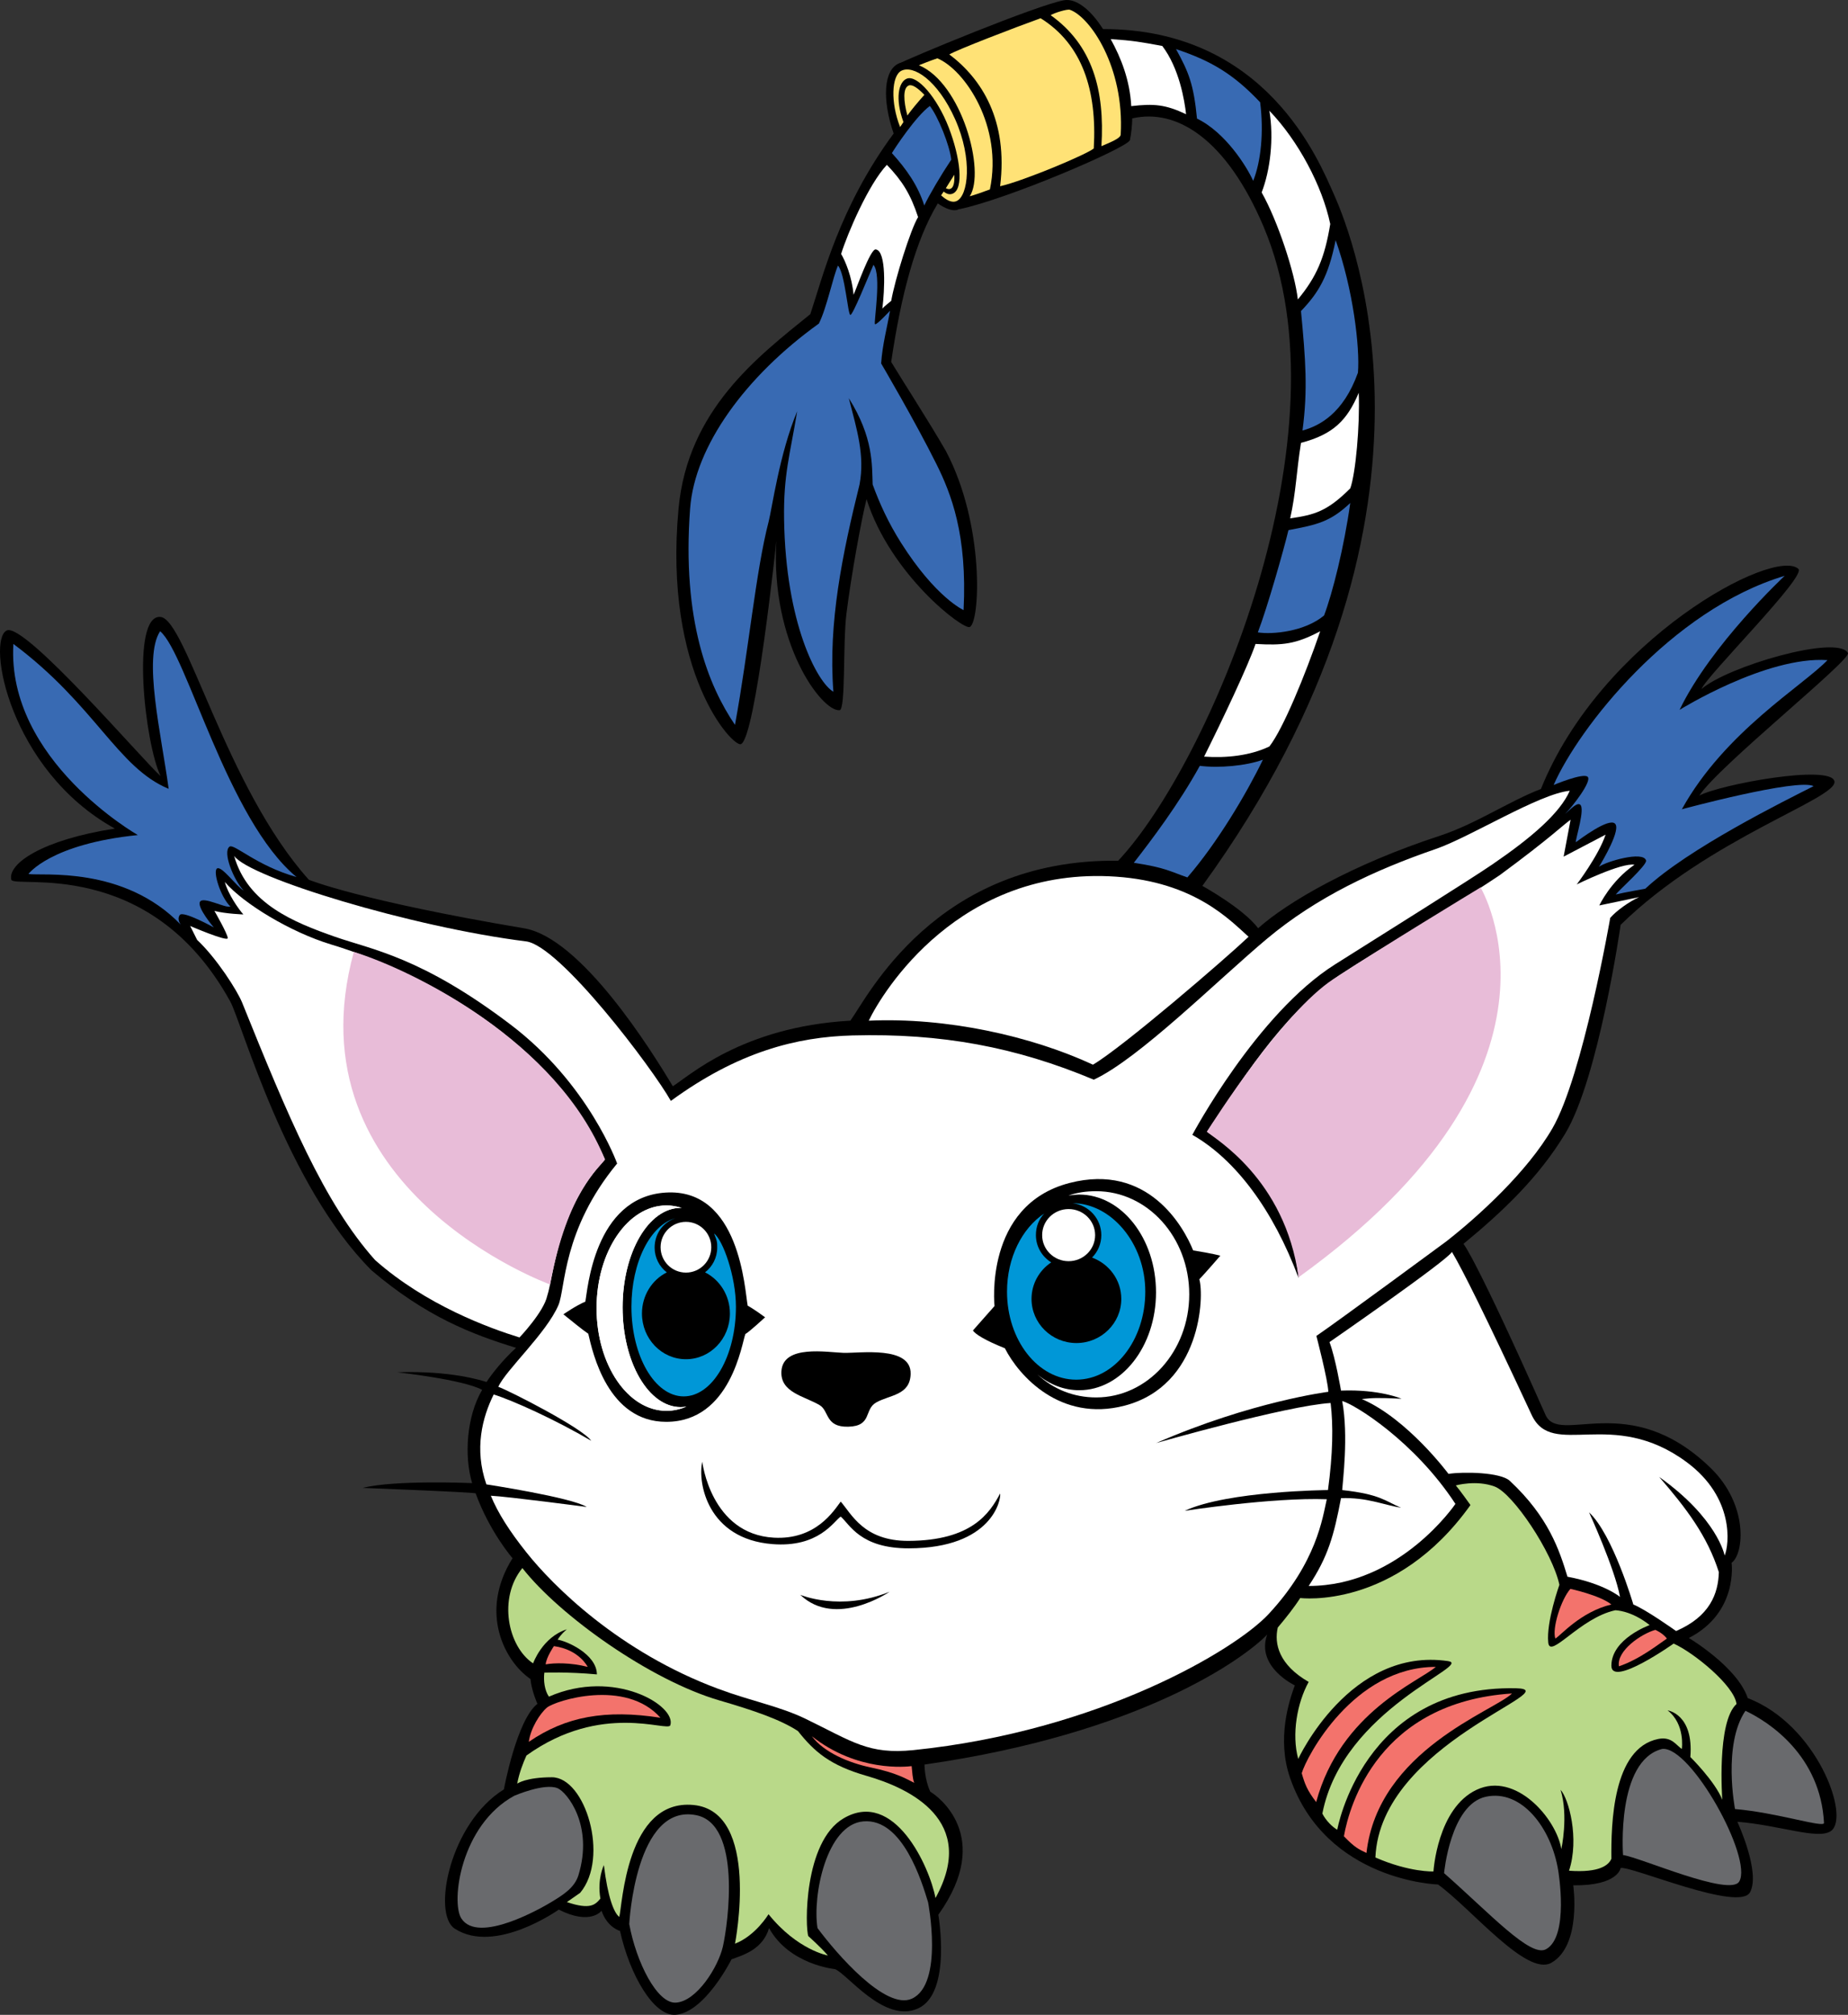
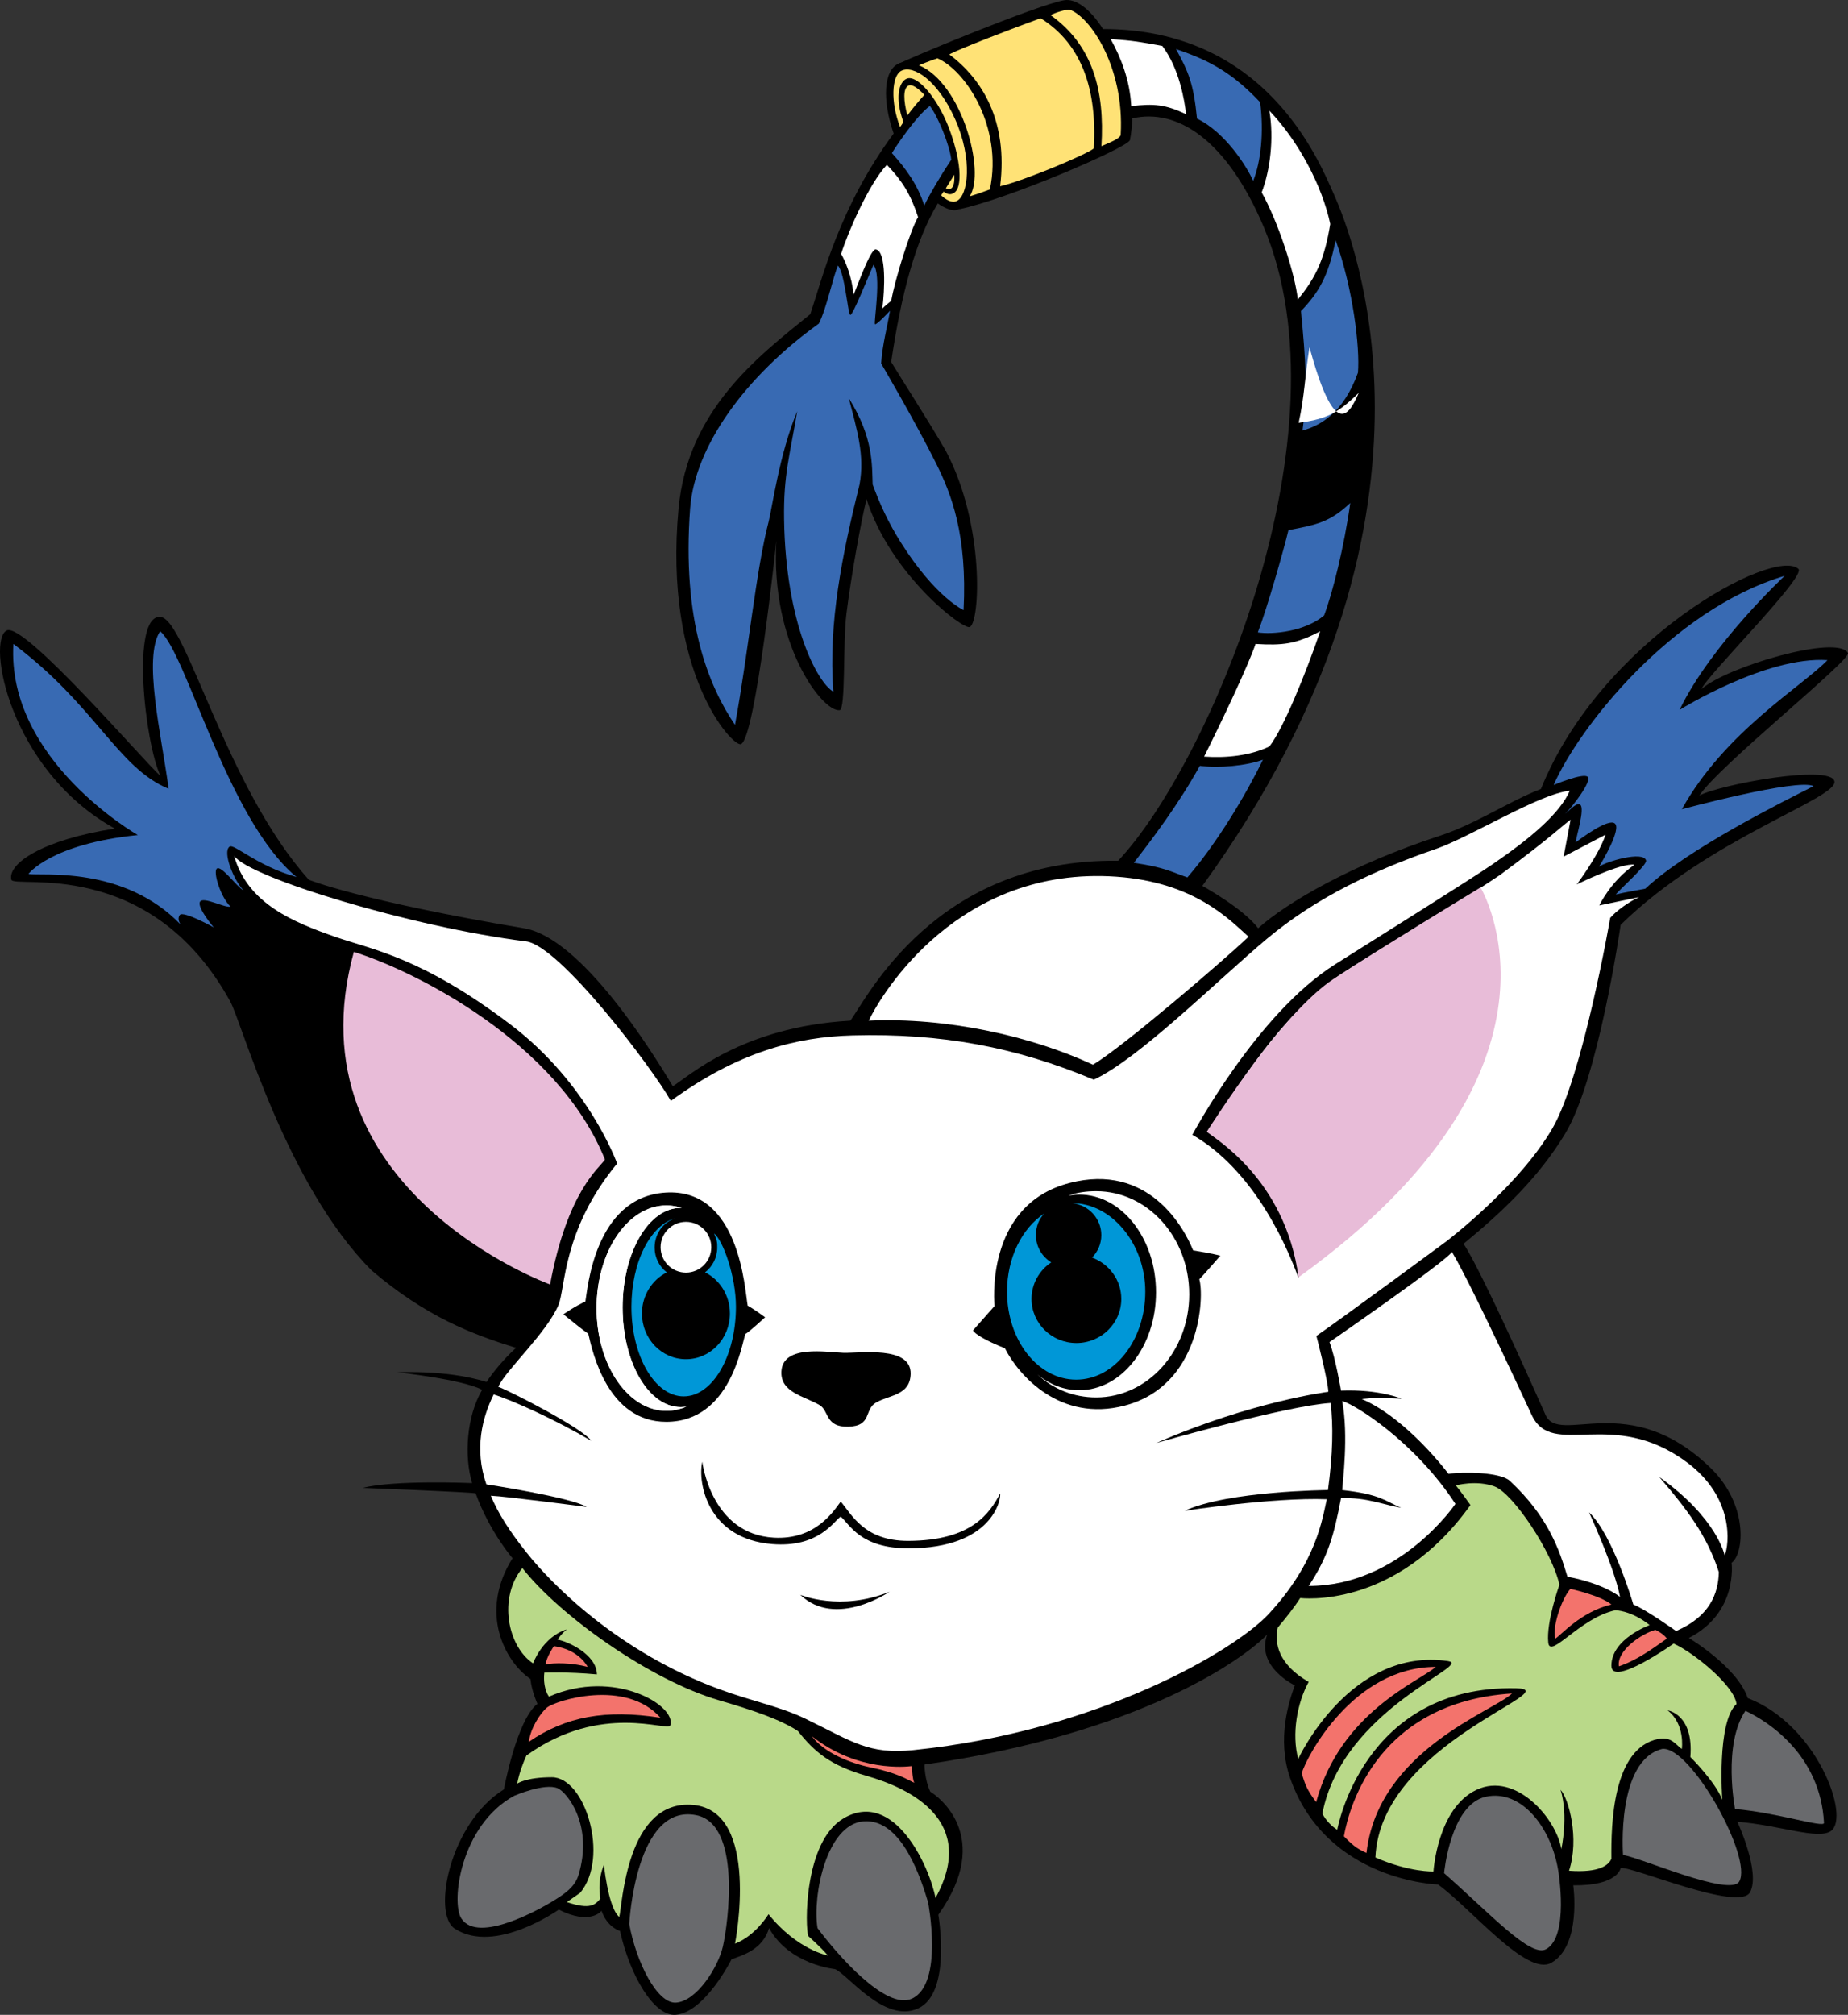
<svg xmlns="http://www.w3.org/2000/svg" version="1.1" id="Layer_1" x="0px" y="0px" viewBox="0 0 391.757 426.98" style="enable-background:new 0 0 391.757 426.98;" xml:space="preserve">
  <rect x="0" y="0" width="391.757" height="426.98" fill="#333333" stroke="none" />
  <g>
    <path d="M203.28,44.262c3.147-1.455,2.449-10.289-0.652-18.242   c-3.043-7.789-9.039-13.773-11.98-12.613c-3.367,1.322-3.668,7.721-1.207,14.893   c-11.547,15.631-15.103,30.67-17.664,38.277c-11.105,8.979-25.973,20.25-27.928,41.154   c-3.27,34.853,11.51,50.691,13.227,49.965c3.107-1.309,7.508-43.109,7.508-43.109   c-1.301,21.713,9.633,36.254,13.395,35.922c1.342-0.119,0.654-14.086,1.471-20.58   c0.977-7.826,3.1-19.582,4.246-24.158c5.062,16.002,20.461,27.738,21.883,27.105   c2.18-0.971,3.228-21.621-5.07-37.316c-3.461-6.025-9.631-15.594-11.588-18.854   c2.123-14.369,5.168-25.787,9.879-33.603c0,0,3.017,2.248,4.627,1.141" />
    <path d="M240.024,25.092c9.518-2.207,20.037,4.529,27.844,22.947   c18.545,43.752-11.555,113.853-30.82,134.363c-38.705-0.484-53.191,29.002-56.777,33.898   c-23.105,1.291-34.385,11.932-37.645,13.891c-4.586-7.668-19.436-31.434-31.521-33.467   c-34.939-5.885-45.633-10.287-45.633-10.287c-17.586-19.596-26.004-55.143-31.426-55.693   c-6.361-0.633-3.344,26.881,0,33.715c-3.498-3.022-28.791-32.598-32.601-30.854   c-4.336,1.992,0.476,29.584,22.9,41.986c-15.426,2.389-22.725,7.443-21.951,10.818   c0.471,2.025,29.289-5.25,46.418,25.826c2.436,4.42,11.832,38.871,29.963,56.988   c11.51,9.799,21.312,13.557,30.621,16.408c-2.734,2.494-5.146,5.516-6.25,7.238   c-1.014-0.293-7.469-2.447-18.93-2.055c0,0,13.908,1.518,17.994,3.723   c-3.34,5.676-3.826,14.082-2.123,19.762c0,0-16.451-0.715-23.176,1.014   c0,0,22.563,0.865,23.92,1.15c2.973,8.188,7.824,13.756,7.824,13.756   c-7.219,11.506-1.594,21.924,3.797,25.594c0.25,2.566,1.477,5.26,1.477,5.26   c-4.414,3.445-7.109,18.137-7.109,18.137c-11.389,7.02-15.311,26.324-10.418,29.504   c8.564,5.57,22.051-4.033,22.051-4.033c6.736,3.422,9.07,0.246,9.07,0.246   c1.217,3.557,3.916,4.279,3.916,4.279c2.088,9.426,7.189,18.092,11.756,17.764   c6.223-0.445,11.883-11.756,11.883-11.756c2.324-0.853,6.609-2.025,7.957-6.619   c4.285,7.779,13.965,8.697,13.965,8.697c2.611,0.98,10.443,11.598,17.629,8.332   c7.188-3.273,4.287-19.848,4.287-19.848c11.877-16.645-0.236-25.223-1.699-26.082   c-1.232-2.574-1.232-5.754-1.232-5.754c46.168-6.619,67.832-22.566,72.648-27.543   c-2.451,6.855,5.852,10.764,5.852,10.764c-1.148,3.17-3.914,11.268-0.978,19.676   c7.635,21.861,31.353,22.525,31.353,22.525c7.18,5.238,18.785,19.543,24.004,16.592   c6.488-3.68,4.652-16.42,4.652-16.42c9.559,0.119,10.043-3.678,10.043-3.678   c2.369-0.41,25.145,9.392,27.436,5.145c2.279-4.244-2.693-14.936-2.693-14.936   c9.057,0.732,17.113,3.875,19.844,1.957c4.154-2.947-2.941-22.529-17.643-28.166   c-2.201-6.615-12.486-12.736-12.486-12.736c10.531-5.395,9.062-15.926,9.062-15.926   c2.691-1.959,3.564-12.324-4.414-20.078c-17.383-16.906-32.086-4.662-35.031-11.271   c-14.801-33.316-17.389-36.252-17.389-36.252c8.334-6.855,15.92-14.047,21.557-23.35   c7.109-11.744,11.758-44.254,11.758-44.254c18.857-18.453,46.062-26.768,45.324-30.414   c-0.746-3.652-24.182,0.633-28.633,3.023c3.977-6.193,32.289-28.785,31.492-30.217   c-2.215-3.983-25.6,2.865-31.037,7.641c0.979-2.715,22.291-23.871,20.541-25.461   c-5.16-4.688-41.824,14.951-54.584,46.639c-6.713,2.572-13.816,7.424-21.478,9.932   c-18.424,6.008-32.262,14.023-38.469,19.574c-3.215-4.25-11.828-8.969-11.828-8.969   c56.25-77.559,31.873-137.594,27.922-146.475c-3.262-7.348-14.441-35.107-48.988-35.107   c-2.762-4.365-5.842-6.51-8.211-6.109c-5.57,0.928-33.336,12.428-35.543,13.684   c7.291-2.869,19.133,20.828,13.203,30.621c10.09-2.033,35.959-13.107,36.273-14.686   C239.838,28.126,239.987,26.633,240.024,25.092z" />
    <path style="fill:#FFE276;" d="M209.85,40.147c-1.68,0.635-3.254,1.166-4.273,1.447   c3.402-5.242-1.717-24.004-10.775-27.766c0,0,2.658-1.076,3.912-1.469   C204.522,14.786,212.649,26.745,209.85,40.147z" />
    <path style="fill:#FFE276;" d="M212.016,39.471c5.039-1.152,18.492-6.807,19.85-8.012   c0.73-12.322-2.453-22.109-11.27-27.594c-5.621,2.031-17.539,6.609-19.352,7.67   C208.108,16.694,213.739,25.51,212.016,39.471z" />
    <path style="fill:#FFE276;" d="M233.491,30.973c1.496-0.656,4.047-1.598,4.086-2.435   c0.82-14.375-6.535-24.996-10.773-26.465c-0.555-0.189-3.262,0.639-4.076,1.146   C231.612,9.553,234.221,19.124,233.491,30.973z" />
    <path style="fill:#FFE276;" d="M202.313,37.028c0.127,2.848-0.717,3.379-1.807,2.869   C200.506,39.897,202.272,37.046,202.313,37.028z" />
    <path style="fill:#FFE276;" d="M192.352,24.477c-0.82-3.082-0.986-5.895,0.322-6.371   c0.73-0.256,1.875,0.527,3.287,1.994C194.67,21.528,193.28,23.19,192.352,24.477z" />
    <path style="fill:#386AB3;" d="M201.657,33.84c-0.328-3.031-2.789-9.148-4.541-11.385   c-2.992,2.211-7.377,8.873-8.043,9.992c3.113,3.432,5.527,6.879,6.865,11.102   C196.956,41.374,199.471,37.11,201.657,33.84z" />
    <path style="fill:#FFE276;" d="M190.815,26.921c-2.058-5.207-1.812-10.818,0.227-11.904   c2.531-1.342,7.715,1.92,11.434,10.246c3.775,8.479,2.768,16.258,0.309,17.346   c-1.02,0.449-2.193-0.233-3.281-1.213l0.547-0.799c0.633,0.506,1.227,0.697,1.863,0.457   c2.496-0.941,1.643-7.705-0.789-14.023c-2.438-6.311-6.672-11.219-8.877-10.367   c-1.748,0.668-2.561,4.184-0.727,9.207L190.815,26.921z" />
    <path style="fill:#FFFFFF;" d="M239.813,22.491c-0.293-5.459-2.131-10.166-4.361-14.209   c4.742,0.322,6.312,0.603,10.945,1.461c3.594,4.74,4.713,11.527,5.041,14.465   C247.053,22.135,244.624,21.936,239.813,22.491z" />
    <path style="fill:#FFFFFF;" d="M178.309,53.815c1.365-4.381,5.799-14.736,9.701-18.885   c3.266,3.416,4.998,6.172,6.617,11.074c-1.596,2.594-4.941,13.316-5.695,17.75   c-0.836,0.717-1.309,1.016-1.883,1.641c0.484-3.754,0.918-12.209-1.4-12.543   c-1.147-0.152-4.096,8.34-4.703,9.625C180.614,58.649,179.18,55.264,178.309,53.815z" />
    <path style="fill:#386AB3;" d="M182.217,102.669c-3.621,14.617-6.686,29.391-5.547,43.92   c-3.432-1.957-10.125-14.529-10.453-36.576c-0.137-9.43,1.223-13.475,2.781-22.861   c-3.762,8.979-5.344,20.658-6.047,23.357c-2.723,10.441-4.254,27.41-7.143,43.101   c-5.549-8.16-11.301-22.051-9.508-45.879c0.994-13.197,11.742-27.998,27.297-39.164   c1.689-3.375,3.018-10.041,4.049-12.281c1.49,1.664,2.082,10.4,2.623,10.453   c0.525,0.057,3.75-8.002,4.889-10.609c1.793,1.953,0.02,12.307,0.328,12.578   c0.309,0.256,3.191-2.865,3.191-2.865c-0.568,3.33-1.641,7.303-1.883,11.18   c0,0,7.244,12.314,11.758,21.4c3.051,6.166,6.537,14.859,5.715,30.867   c0,0-5.881-2.623-13.227-14.215c-2.697-4.25-4.57-8.354-6.047-12.406   c-0.16-4.09,0.203-9.922-5.055-18.289C181.655,91.075,183.366,96.454,182.217,102.669z" />
    <path style="fill:#386AB3;" d="M348.795,188.331c9.014-8.473,29.383-18.549,35.676-21.734   c-3.436-1.715-27.934,4.9-27.934,4.9c9.07-16.41,25.723-26.215,30.871-31.605   c-13.006-0.879-31.357,10.541-31.357,10.541c6.697-13.887,22.287-28.406,22.287-28.406   c-24.129,7.229-43.684,32.238-48.984,44.328c0,0,6.301-2.658,7.221-1.727   c0.936,0.949-3.248,6.324-4.775,7.848c1.148-0.979,2.484-2.469,3.164-1.967   c1.113,0.807-0.92,7.029-0.92,7.984c0.955-0.686,6.891-5.182,8.291-3.977   c1.398,1.199-2.602,7.936-3.375,9.174c1.406-1.076,9.422-3.457,9.984-1.336   c0.264,0.949-5.625,6.174-6.426,7.203C344.049,189.176,348.795,188.331,348.795,188.331z" />
    <path style="fill:#386AB3;" d="M251.71,185.94c6.361-7.342,12.584-17.838,16.012-24.943   c-3.586,1.307-9.367,1.816-13.375,1.297c-4.49,8.156-10.281,15.771-13.988,20.545   C247.09,183.862,248.151,184.715,251.71,185.94z" />
    <path style="fill:#FFFFFF;" d="M236.596,185.782c-33.147-2.281-49.494,24.393-52.43,30.519   c16.402-0.738,34.305,3.199,47.531,9.324c6.369-3.754,28.09-22.453,32.988-27.107   C260.631,194.883,253.17,186.924,236.596,185.782z" />
    <path style="fill:#FFFFFF;" d="M104.051,316.973c1.484,3.641,4.016,7.588,7.551,12.018   c5.605,7.053,19.582,21.07,40.662,28.904c7.121,2.652,12.973,3.676,18.527,6.363   c9.936,4.828,13.311,7.6,22.867,6.621c39.27-4.025,68.145-21.17,75.27-28.824   c10.207-10.98,11.438-20.406,12.334-24.338c-11.674-0.412-30.123,2.455-30.123,2.455   c9.141-4.238,30.375-4.4,30.375-4.4c1.047-7.678,1.137-13.721,0.562-18.451   c-9.311,0.562-36.99,8.492-36.99,8.492c20.248-8.826,36.504-10.863,36.504-10.863   c-0.076-2.461-2.531-11.844-2.531-11.844c4.568-3.098,27.514-20.008,27.514-20.008   c6.775-5.299,17.148-14.695,22.531-23.996c6.451-11.129,12.246-44.584,12.246-44.584   c1.285-1.502,4.037-3.463,6.125-4.402l-8.438,1.762c0,0,2.395-5.146,7.457-8.623   c-2.77-0.5-12.24,4.168-12.24,4.168s4.646-6.131,6.115-10.547l-8.898,4.662   c0,0,0.627-3.283,1.477-7.826c-1.617,1.125-4.219,3.797-15.02,11.75   c-13.824,9.221-23.963,14.625-34.137,21.303c-12.719,8.908-21.08,23.213-27.93,33.07   c12.41,7.951,18.375,19.84,19.436,31.02c-5.393-14.461-13.381-25.143-22.535-30.365   c0,0,13.635-25.629,30.211-36.092c10.852-6.846,28.676-17.986,33.389-21.213   c8.332-5.695,14.324-10.861,16.416-15.609c-6.447,0.613-21.057,9.793-28.406,12.34   c-12.943,4.449-25.236,10.201-35.768,19.008c-10.533,8.826-27.191,25.48-36.738,29.879   c-16.496-6.93-32.33-9.873-51.111-9.375c-11.92,0.305-24.342,3.504-38.541,13.875   c-3.912-6.941-23.51-32.902-30.695-33.805c-24.188-3.021-58.787-13.557-61.889-18.125   c2.855,10.146,12.578,14.053,21.393,17.146c7.795,2.728,18.285,4.248,37.221,18.617   c16.578,12.563,22.58,29.436,22.58,29.436c-11.633,14.082-10.924,26.438-12.445,30.008   c-2.562,5.971-11.176,13.775-12.742,17.309c2.451,0.887,17.844,8.754,19.699,11.434   c-7.527-4.414-16.51-8.504-20.678-9.809c-2.412,4.848-4.166,11.527-1.553,19.051   c0,0,18.096,2.768,21.268,4.785C124.372,319.348,107.557,317.133,104.051,316.973z" />
    <path style="fill:#FFFFFF;" d="M267.458,40.78c3.389,5.998,7.025,16.98,7.67,22.682   c4.008-4.852,5.69-8.824,6.871-15.988c-1.695-8.082-6.777-17.639-12.902-24.004   C270.081,29.346,269.272,36.11,267.458,40.78z" />
    <path style="fill:#386AB3;" d="M253.752,25.135c6.07,2.932,10.605,10.258,11.912,13.197   c1.635-4.09,2.287-10.293,1.471-16.66c-5.719-6.051-10.477-8.807-17.83-11.262   C251.995,15.305,253.03,17.788,253.752,25.135z" />
    <path style="fill:#386AB3;" d="M275.795,65.922c0.977,10.287,1.471,16.65,0.322,25.316   c3.588-0.988,8.648-3.596,11.752-12.256c0.441-5.361-1.027-17.721-4.727-28.086   C281.602,58.569,279.545,62.003,275.795,65.922z" />
-     <path style="fill:#FFFFFF;" d="M288.038,83.241c0.27,6.859-0.658,17.143-1.795,20.25   c-4.904,4.894-7.594,5.619-12.738,6.363c1.242-5.559,1.303-9.799,2.291-16.002   C282.651,92.044,285.586,89.063,288.038,83.241z" />
+     <path style="fill:#FFFFFF;" d="M288.038,83.241c-4.904,4.894-7.594,5.619-12.738,6.363c1.242-5.559,1.303-9.799,2.291-16.002   C282.651,92.044,285.586,89.063,288.038,83.241z" />
    <path style="fill:#FFFFFF;" d="M279.87,133.774c-3.188,9.303-7.842,20.658-10.773,24.416   c-4.078,1.951-9.098,2.486-13.84,2.152c3.758-7.506,9.43-19.467,10.902-23.879   C271.874,136.792,274.643,136.546,279.87,133.774z" />
    <path style="fill:#386AB3;" d="M286.243,106.592c-4.244,3.994-6.978,4.602-13.103,5.752   c-0.977,4.078-4.457,16.367-6.492,21.67c3.102,0.492,9.957-0.162,14.043-3.586   C282.487,125.688,284.93,115.971,286.243,106.592z" />
    <path d="M206.251,281.952l4.576-5.178c0,0-2.305-21.363,15.891-26.076   c16.66-4.318,24.211,9.303,26.215,14.285c4.148,0.662,5.766,1.119,5.766,1.119   s-3.434,3.973-4.457,5.004c1.055,3.51,0.441,22.527-15.844,26.777   c-13.633,3.557-22.443-6.363-25.373-12.16C208.741,284.012,206.713,282.702,206.251,281.952z" />
    <path d="M178.792,286.692c-3.418-0.105-12.795-1.811-13.139,3.895   c-0.279,4.525,4.879,5.277,8.1,7.186c2.061,1.23,1.139,4.682,6.051,4.572   c5.143-0.121,3.312-3.652,5.938-5.135c2.879-1.635,7.186-1.486,7.305-6.047   C193.194,285.11,182.217,286.809,178.792,286.692z" />
    <path d="M148.876,309.76c0,0,1.779,15.346,15.174,16.102c8.916,0.492,12.697-5.69,14.172-7.643   c2.268,2.562,4.855,8.352,14.332,8.322c13.449-0.045,17.262-5.877,19.463-10.043   c0.252,1.219-1.65,11.584-19.342,11.625c-10.309,0.029-12.537-5.088-14.453-6.732   c-1.475,0.99-4.652,6.625-14.51,5.832C149.973,326.12,147.856,314.215,148.876,309.76z" />
    <path d="M169.653,337.973c0,0,8.482,3.603,18.936-0.656   C188.588,337.317,177.163,345.163,169.653,337.973z" />
    <path style="fill:#FFFFFF;" d="M307.799,265.309c2.156,3.625,6.789,12.811,16.895,34.537   c4.41,9.469,17.043-1.74,32.906,10.041c10.123,7.514,8.984,17.473,8.008,19.762   c0,0-1.471-7.844-13.881-16.664c5.795,6.699,10.201,12.496,12.65,20.176   c-0.121,4.535-1.881,9.387-9.064,12.484c0,0-6.279-4.484-9.065-5.627   c0,0-4.318-14.783-9.381-19.523c0,0,5.467,11.93,6.562,17.924c0,0-3.305-2.812-11.143-4.285   c-1.711-5.629-3.996-12.654-12.236-20.33c-1.955-1.816-9.809-1.957-12.986-1.465   c0,0-8.699-11.707-18.375-15.855c2.287-0.233,3.184-0.316,8.416-0.07   c0,0-4.664-2.041-12.826-1.723c0,0-1.178-7.006-2.445-10.277   C281.835,284.413,306.592,267.297,307.799,265.309z" />
    <path style="fill:#B9D989;" d="M354.797,348.303c4.277,1.922,12.877,8.918,13.326,12.811   c-4.234,3.812-3.014,20.289-3.014,20.289c-1.541-3.91-6.772-9.059-6.772-9.059   c0.736-9.141-4.818-9.879-4.818-9.879c3.762,2.902,3.018,8.162,3.018,8.162   c-1.133-0.654-2.098-2.693-4.986-2.111c-9.717,1.924-10.025,18.117-9.955,25.395   c-0.562,1.305-2.453,3.008-8.98,2.531c2.248-6.83-0.072-15.279-1.793-17.152   c1.721,5.551,0.162,12.572,0.162,12.572c-1.018-6.404-9.639-16.49-17.959-12.572   c-8.338,3.906-9.148,17.307-9.148,17.307s-5.082,0.201-12.309-2.963   c1.043-24.307,41.209-35.617,29.818-35.859c-32.486-0.693-37.904,29.98-37.904,29.98   c-1.078-0.613-2.432-1.98-3.158-3.422c4.33-22.318,32.209-31.5,26.65-32.314   c-20.779-3.059-31.766,20.728-31.766,20.728c-1.43-5.225-0.23-11.904,2.215-16.316   c-6.297-3.629-7.352-8.068-6.551-11.527c1.766-2.084,3.531-4.324,4.758-6.256   c0,0,20.162,2.596,36.09-19.701c0,0-2.379-3.344-3.109-4.158c0,0,4.336-1.221,8.246,0.236   c3.918,1.475,12.246,13.967,13.719,20.822c0,0-2.824,7.842-2.363,12.256   c0.363,3.576,6.688-5.225,14.203-6.859c0,0,3.348,0,7.293,3.141c0,0-8.113,2.879-8.113,8.619   C341.596,357.653,354.797,348.303,354.797,348.303z" />
    <path style="fill:#F3736C;" d="M279.018,381.891c-1.906-2.469-2.414-3.832-3.066-6.117   c0.986-3.43,10.941-22.531,28.42-22.531C300.932,356.301,284.157,362.788,279.018,381.891z" />
    <path style="fill:#F3736C;" d="M289.676,392.68c-1.723-0.824-2.545-1.211-4.781-3.547   c1.189-6.764,7.467-28.422,35.635-30.254C316.858,362.551,292.126,370.879,289.676,392.68z" />
    <path style="fill:#696A6D;" d="M330.331,396.432c0,0,2.383,13.986-2.609,16.654   c-3.316,1.773-11.842-7.551-21.592-16.133c0,0,1.336-14.561,8.853-16.191   C322.499,379.125,328.862,387.286,330.331,396.432z" />
    <path style="fill:#696A6D;" d="M352.374,370.628c-9.801,2.461-8.305,22.494-8.305,22.494   c3.426,0.41,22.684,8.936,24.633,5.602C371.626,393.739,358.42,369.973,352.374,370.628z" />
    <path style="fill:#696A6D;" d="M370.014,362.551c5.094,2.395,15.918,9.551,16.656,23.756   c0.059,1.135-9.935-2.18-18.863-2.939C367.807,383.368,365.157,369.713,370.014,362.551z" />
    <path style="fill:#F3736C;" d="M112.102,369.128c0.369-2.859,2.377-6.023,3.84-7.256   c1.783-1.475,16.631-6.223,24.066,2.147C128.335,362.225,119.95,363.747,112.102,369.128z" />
    <path style="fill:#696A6D;" d="M117.069,402.965c-2.127,1.307-15.682,9.135-19.268,3.592   c-2.248-3.469-0.17-19.795,11.221-26.002c0,0,6.383-2.762,9.188-1.598   c1.961,0.822,7.676,7.842,4.406,18.459C121.792,400.114,119.19,401.659,117.069,402.965z" />
    <path style="fill:#B9D989;" d="M126.538,354.836c-0.043-4.33-6.49-7.107-8.328-7.352   c0.791-1.285,1.961-2.205,1.961-2.205c-5.207,1.652-7.162,7.221-7.162,7.221   c-5.389-3.586-7.455-13.875-2.27-20.199c7.84,10.035,27.07,23.76,41.768,28.049   c7.387,2.154,12.949,4.068,16.645,6.49c3.469,4.373,6.773,7.266,14.564,9.5   c9.119,2.617,23.654,9.484,14.596,25.883c-1.234-6.6-8.742-23.18-19.475-16.887   c-8.516,4.979-8.178,23.309-7.475,24.971c0,0,2.598,2.295,4.141,4.1   c0,0-6.469-1.152-12.586-8.75c0,0-2.699,4.531-7.107,6.25c0,0,5.514-28.047-8.824-29.397   c-14.254-1.338-15.055,21.434-15.709,23.721c-1.16-0.887-2.447-4.238-3.262-10.984   c0,0-1.463,2.99-0.738,7.104c-1.098,1.283-2.096,2.428-7.105,0.738l2.816-1.963   c6.254-7.471,1.103-24.492-6-24.492c-5.51,0-7.346,1.352-7.346,1.352   c0.408-2.211,1.223-4.334,1.961-5.963c15.92-11.438,29.996-4.898,30.496-6.408   c1.338-4.164-11.883-12.129-25.734-6.062c-0.936-1.324-1.176-3.469-0.971-5.084   C115.393,354.467,120.294,354.258,126.538,354.836z" />
    <path style="fill:#696A6D;" d="M153.243,412.512c-0.979,4.289-5.5,11.564-9.922,11.881   c-3.998,0.299-8.451-8.566-9.928-16.652c0,0,1.307-25.674,14.217-23.068   C157.235,386.624,154.362,407.59,153.243,412.512z" />
    <path style="fill:#696A6D;" d="M196.745,403.129c0,0,3.359,17.293-3.418,20.418   c-5.574,2.566-16.018-9.549-20.025-14.953c-1.103-6.875,1.904-21.961,9.74-22.613   C191.379,385.282,195.452,398.881,196.745,403.129z" />
    <path style="fill:#F3736C;" d="M184.518,374.54c-4.578-0.961-9.852-3.164-12.418-6.605   c9.682,7.648,20.059,6.465,21.16,6.34c0.123,1.109,0.188,2.691,0.551,3.543   C191.936,376.885,190.079,375.708,184.518,374.54z" />
    <path style="fill:#F3736C;" d="M117.424,348.844c0,0-1.603,2.316-1.75,3.867   c1.869-0.342,5.295-0.387,8.906,0.531C124.581,353.243,122.817,349.583,117.424,348.844z" />
    <path style="fill:#FFFFFF;" d="M284.53,296.899c2.715,0.742,15.348,8.578,24.004,21.803   c0,0-11.75,17.393-31.109,17.393c4.09-6.164,5.338-10.619,6.855-18.609   c5.551-0.18,8.82,1.387,12.738,2.035c-3.348-1.387-4.32-2.852-12.488-3.748   C284.614,314.131,285.92,304.333,284.53,296.899z" />
    <path style="fill:#F3736C;" d="M332.905,336.711c0,0,6.238,1.34,8.691,3.307   c-6.522,1.559-10.74,6.572-11.879,7.225C328.981,345.163,330.901,338.987,332.905,336.711z" />
    <path style="fill:#F3736C;" d="M350.913,345.399c0,0,1.553,0.643,2.449,1.844   c-1.477,0.979-5.76,4.418-10.172,5.877C342.67,349.803,347.96,346.223,350.913,345.399z" />
    <path style="fill:#386AB3;" d="M62.858,185.856c-14.703-12.158-23.275-47.43-28.916-52.082   c-3.67,5.625,0.252,21.797,1.811,33.393c-10.863-4.486-15.521-17.713-32.916-30.703   c-1.467,24.658,26.381,40.5,26.381,40.5c-18.541,1.881-23.189,8.252-23.189,8.252   c2.768,0.465,20.201-1.84,32.33,10.775c0,0-0.949-1.107-0.246-2.084   c0.703-0.984,7.207,2.633,7.207,2.633s-3.635-4.271-2.922-5.443   c0.719-1.184,5.334,1.393,6.457,1.023c-2.121-2.018-3.838-7.635-2.803-8.1   c1.039-0.471,4.131,3.895,5.604,4.711c-2.086-2.158-4.565-8.203-2.982-9.32   C49.637,178.747,54.444,183.501,62.858,185.856z" />
-     <path style="fill:#FFFFFF;" d="M41.788,199.18c4.164,3.906,8.52,10.771,9.537,13.279   c9.721,24.094,17.346,42.434,28.18,54.562c10.779,9.557,24.256,14.449,30.621,16.412   c0,0,5.15-5.395,5.879-8.818c1.428-4.289,2.074-18.092,12.244-28.904   c-13.713-30.621-49.297-42.926-58.045-45.555c-8.656-2.623-18.543-8.639-22.535-13.232   c0.639,2.488,2.938,5.793,3.922,6.861c0,0-3.684-0.119-6.131-0.738   c0,0,2.82,4.904,2.82,5.752c0,0.865-7.967-2.566-7.967-2.566L41.788,199.18z" />
    <path style="fill:#E8BCD8;" d="M75.01,201.727c12.51,3.877,43.137,18.938,53.236,44.002   c-1.055,1.689-7.926,6.498-11.631,26.475C116.616,272.204,61.153,252.161,75.01,201.727z" />
    <path style="fill:#E8BCD8;" d="M255.842,239.835c1.449-2.285,16.121-25.342,26.809-32.338   c10.574-6.918,29.578-18.449,31.207-19.426c0,0,23.145,38.193-38.574,82.601   C272.409,249.801,257.46,241.301,255.842,239.835z" />
    <path d="M158.501,276.7c-0.625-3.256-1.623-24.983-17.422-23.969   c-15.193,0.98-16.545,20.91-16.988,23.109c-1.959,0.812-4.658,2.689-4.658,2.689   c2.043,1.635,4.053,3.293,5.277,4.113c0.928,4.049,4.17,18.67,16.523,18.67   c13.752,0,16.043-16.789,16.781-18.611c0.732-0.363,4.176-3.541,4.176-3.541   S159.936,277.473,158.501,276.7z M126.467,277.217c0-12.023,6.637-21.762,14.822-21.762   c1.115,0,2.209,0.188,3.262,0.537c-0.098,0-0.168-0.021-0.254-0.021   c-6.799,0-12.311,9.443-12.311,21.104c0,11.662,5.512,21.119,12.311,21.119   c0.408,0,0.807-0.035,1.211-0.111c-1.336,0.58-2.758,0.896-4.219,0.896   C133.104,298.979,126.467,289.235,126.467,277.217z" />
    <path style="fill:#FFFFFF;" d="M144.297,298.194c-6.799,0-12.311-9.457-12.311-21.119   c0-11.66,5.512-21.104,12.311-21.104c0.086,0,0.156,0.021,0.254,0.021   c-1.053-0.35-2.147-0.537-3.262-0.537c-8.186,0-14.822,9.738-14.822,21.762   c0,12.018,6.637,21.762,14.822,21.762c1.461,0,2.883-0.316,4.219-0.896   C145.104,298.159,144.706,298.194,144.297,298.194z" />
    <path style="fill:#FFFFFF;" d="M219.94,291.293c2.535,2.09,5.576,3.32,8.84,3.32   c8.988,0,16.283-9.287,16.283-20.736c0-11.443-7.295-20.725-16.283-20.725   c-0.789,0-2.285,0.203-2.285,0.203c1.875-0.654,3.805-0.918,5.877-0.918   c10.904,0,19.736,9.777,19.736,21.85c0,12.07-8.832,21.855-19.736,21.855   C227.612,296.143,223.342,294.415,219.94,291.293z" />
    <path style="fill:#0097D7;" d="M151.37,261.407c0.684,1.631,0.672,1.902,0.672,2.99   c0,2.127-1.014,4.025-2.582,5.236c3.121,1.572,5.273,4.887,5.273,8.719   c0,5.357-4.168,9.693-9.316,9.693c-5.162,0-9.33-4.336-9.33-9.693   c0-3.832,2.15-7.147,5.266-8.705c-1.568-1.221-2.58-3.117-2.58-5.25   c0-2.936,1.785-5.377,4.422-6.246c-5.295,1.432-9.338,9.287-9.338,18.773   c0,10.482,4.957,18.996,11.08,18.996c6.111,0,11.074-8.514,11.074-18.996   C156.01,270.491,153.243,262.756,151.37,261.407z" />
    <path style="fill:#FFFFFF;" d="M150.782,264.309c0,2.969-2.406,5.379-5.365,5.379   c-2.975,0-5.379-2.41-5.379-5.379c0-2.971,2.404-5.375,5.379-5.375   C148.376,258.934,150.782,261.338,150.782,264.309z" />
    <g>
      <path style="fill:#0097D7;" d="M227.401,254.987c3.424,0.408,6.066,3.281,6.066,6.762    c0,1.846-0.744,3.525-1.963,4.756c3.615,1.326,6.199,4.746,6.199,8.756    c0,5.166-4.264,9.354-9.516,9.354c-5.252,0-9.514-4.188-9.514-9.354    c0-3.217,1.66-6.059,4.176-7.74c-1.945-1.207-3.246-3.336-3.246-5.772    c0-1.799,0.617-3.381,1.775-4.592c-4.701,3.105-7.9,9.367-7.9,16.562    c0,10.312,6.559,18.66,14.66,18.66c8.088,0,14.652-8.348,14.652-18.66    C242.792,263.424,235.501,254.987,227.401,254.987z" />
    </g>
-     <path style="fill:#FFFFFF;" d="M232.155,261.749c0,3.047-2.52,5.52-5.619,5.52   c-3.107,0-5.611-2.473-5.611-5.52c0-3.059,2.504-5.525,5.611-5.525   C229.635,256.223,232.155,258.69,232.155,261.749z" />
  </g>
</svg>